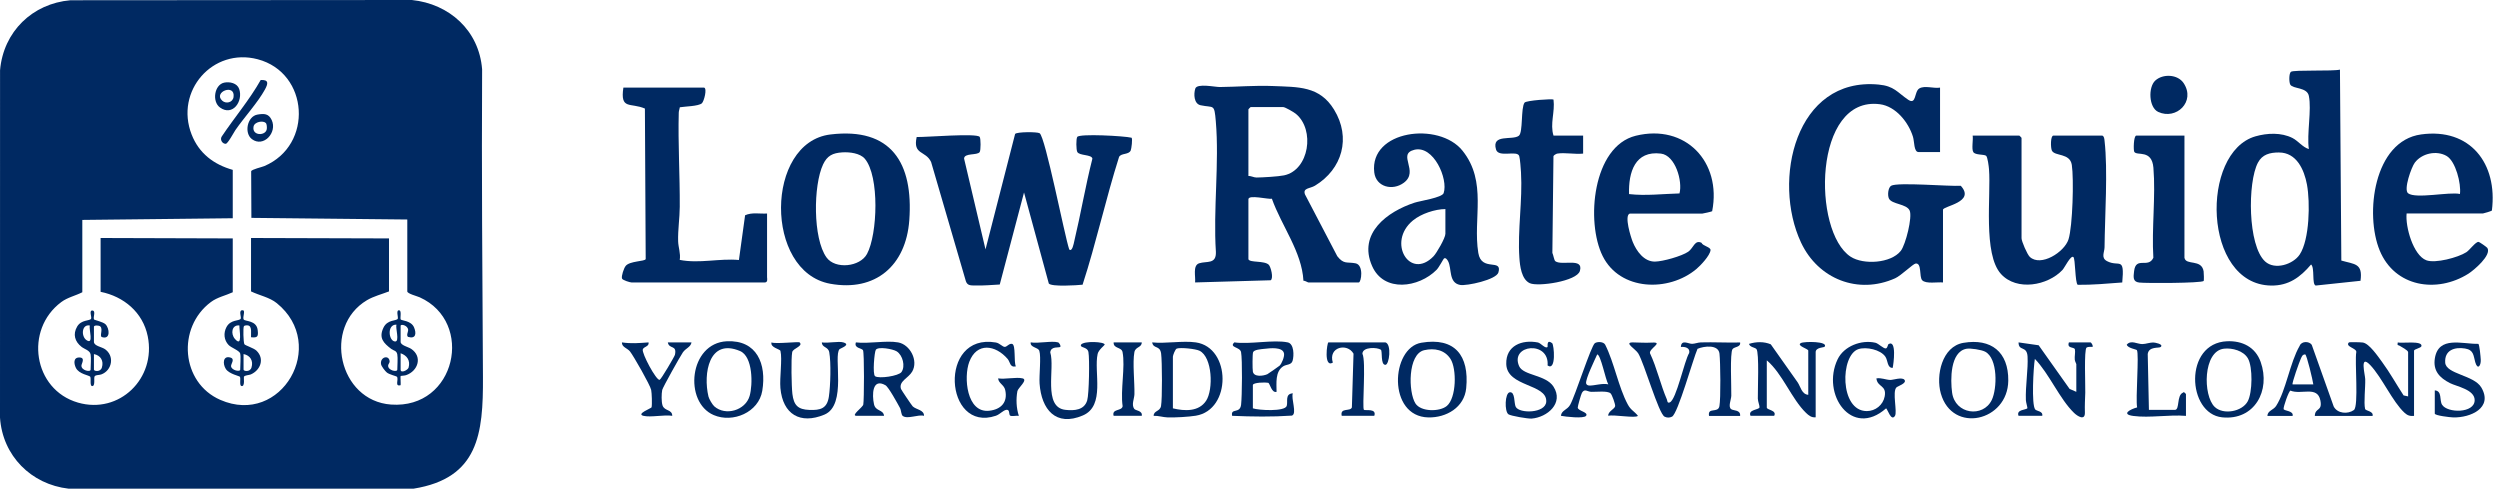
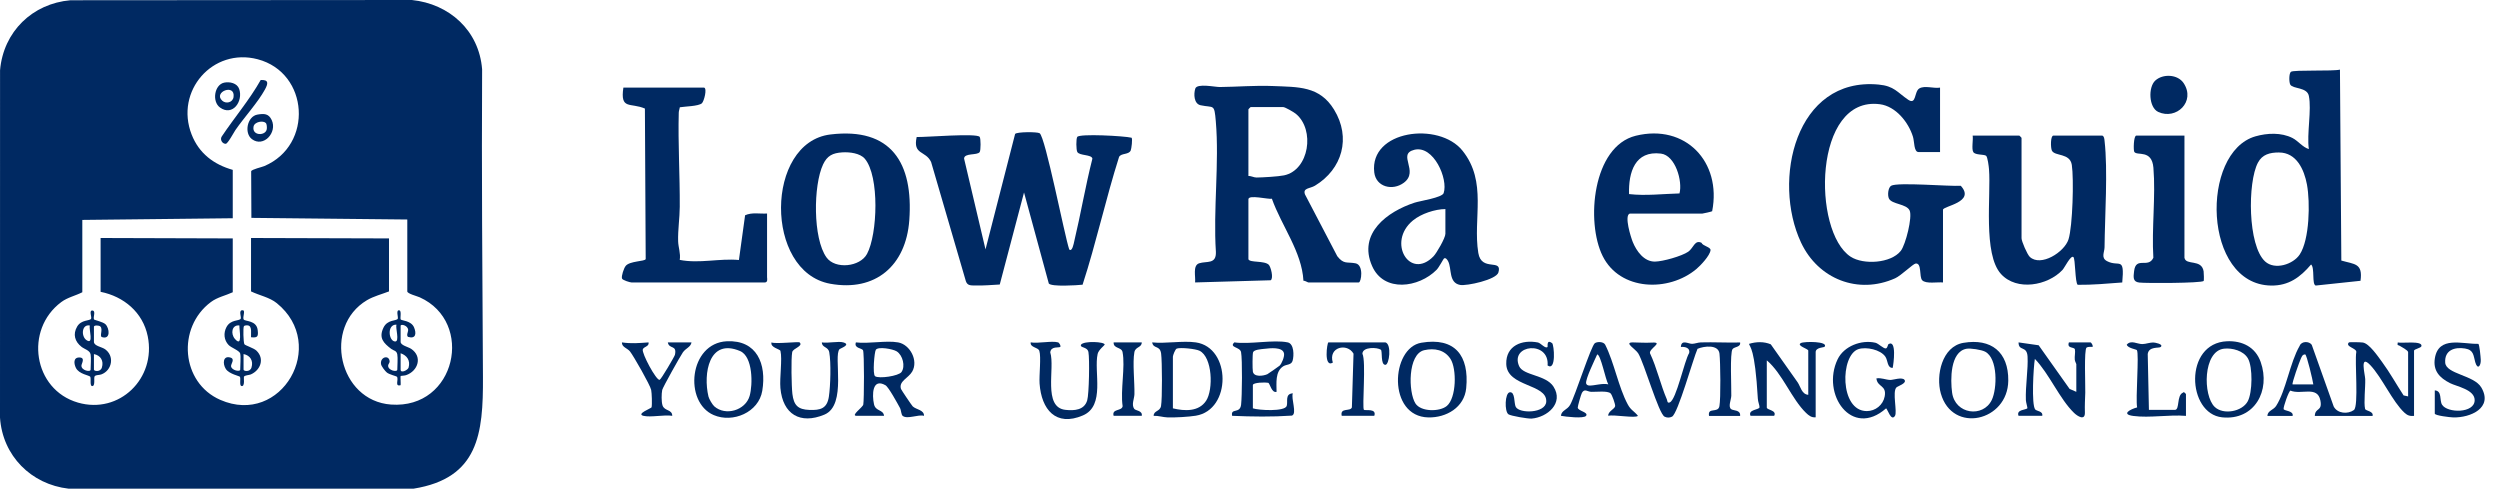
<svg xmlns="http://www.w3.org/2000/svg" width="216" height="43" viewBox="0 0 216 43" fill="none">
  <path d="M6.092 0.021L35.583 0C38.819 0.331 41.395 2.635 41.655 5.991C41.604 14.855 41.679 23.733 41.727 32.587C41.753 37.478 41.345 41.319 35.73 42.221H5.925C2.705 41.853 0.219 39.39 0 36.081L0.004 6.068C0.297 2.722 2.808 0.305 6.092 0.021ZM35.189 18.965L21.72 18.824L21.701 14.798C21.757 14.629 22.609 14.446 22.837 14.349C27.094 12.54 26.696 6.289 22.265 5.12C18.385 4.096 15.088 7.862 16.557 11.623C17.194 13.252 18.466 14.211 20.11 14.677V18.856L7.112 19.001V25.25C6.515 25.557 5.843 25.689 5.294 26.099C2.095 28.482 2.863 33.667 6.738 34.785C10.303 35.815 13.51 32.704 12.764 29.05C12.342 26.979 10.688 25.614 8.692 25.214V20.563L20.11 20.599V25.25C19.477 25.543 18.793 25.67 18.219 26.098C15.274 28.293 15.631 33.062 19.035 34.549C24.313 36.855 28.369 29.805 23.916 26.194C23.29 25.685 22.404 25.525 21.689 25.177V20.563L33.61 20.599V25.177C32.991 25.418 32.28 25.596 31.704 25.938C27.866 28.223 29.26 34.63 33.786 34.954C39.401 35.356 41.016 27.827 36.264 25.688C36.039 25.587 35.19 25.374 35.19 25.177V18.964L35.189 18.965Z" fill="#002962" />
  <path d="M20.755 30.554C20.699 30.29 19.978 30.046 19.75 29.807C19.347 29.386 19.295 28.772 19.567 28.261C19.928 27.584 20.667 27.751 20.796 27.538C20.876 27.407 20.556 26.727 21.003 26.812C21.211 26.852 20.944 27.428 21.053 27.601C21.171 27.788 22.163 27.653 22.265 28.517C22.33 29.077 22.261 29.203 21.688 29.137C21.665 28.865 21.806 28.186 21.436 28.118C21.337 28.1 21.134 28.101 21.074 28.188C20.994 28.302 21.027 29.574 21.114 29.737C21.174 29.849 21.919 30.066 22.159 30.297C22.882 30.995 22.511 31.983 21.669 32.351C21.512 32.42 21.16 32.407 21.073 32.552C21.041 32.607 21.191 33.425 20.864 33.352C20.654 33.305 20.829 32.698 20.724 32.548C20.682 32.488 19.788 32.309 19.512 31.879C19.225 31.432 19.257 30.693 19.915 30.895C20.329 31.023 19.945 31.44 19.963 31.641C19.997 32 20.755 32.158 20.755 31.935C20.755 31.578 20.818 30.85 20.755 30.554V30.554ZM20.683 28.119C20.015 28.043 19.916 28.844 20.293 29.278C20.994 30.086 20.663 28.468 20.683 28.119ZM21.043 30.59V31.935C21.043 32.078 21.604 32.166 21.728 31.757C21.906 31.171 21.624 30.707 21.043 30.59Z" fill="#002962" />
  <path d="M7.829 30.628C7.769 30.271 7.316 30.178 7.046 29.968C6.466 29.517 6.276 28.88 6.666 28.215C7.024 27.604 7.747 27.742 7.87 27.54C7.951 27.406 7.648 26.77 8.01 26.832C8.298 26.882 8.017 27.43 8.127 27.602C8.16 27.654 8.91 27.81 9.116 28.018C9.462 28.367 9.575 29.366 8.809 29.127C8.577 29.055 8.918 28.459 8.674 28.211C8.557 28.093 8.116 28.085 8.116 28.23V29.538C8.116 29.878 8.763 29.973 9.028 30.142C9.928 30.717 9.7 32.008 8.744 32.353C8.556 32.421 8.294 32.374 8.179 32.512C8.086 32.625 8.241 33.298 8.007 33.352C7.714 33.421 7.893 32.698 7.796 32.55C7.709 32.42 6.817 32.333 6.552 31.774C6.38 31.411 6.325 30.88 6.854 30.886C7.399 30.891 7.05 31.401 7.037 31.579C7.006 32.012 7.829 32.178 7.829 31.936C7.829 31.565 7.885 30.958 7.829 30.628L7.829 30.628ZM7.757 28.121C7.045 27.994 6.997 29.067 7.474 29.388C8.126 29.828 7.669 28.448 7.757 28.121ZM8.116 30.592V31.936C8.116 32.079 8.677 32.167 8.802 31.758C8.979 31.173 8.698 30.709 8.116 30.592Z" fill="#002962" />
  <path d="M34.327 30.628C34.268 30.279 34.013 30.305 33.8 30.143C33.14 29.641 32.709 29.206 33.125 28.323C33.473 27.582 34.237 27.754 34.367 27.54C34.433 27.433 34.175 26.743 34.505 26.814C34.717 26.859 34.55 27.489 34.623 27.603C34.691 27.707 35.527 27.693 35.775 28.289C35.991 28.808 35.935 29.309 35.257 29.107C35.083 28.986 35.267 28.675 35.265 28.517C35.259 28.118 34.614 27.953 34.614 28.157V29.538C34.614 29.84 35.269 29.969 35.526 30.142C36.523 30.813 36.127 32.053 35.086 32.413C34.943 32.463 34.632 32.465 34.615 32.482C34.584 32.512 34.637 33.15 34.614 33.281C34.072 33.426 34.467 32.797 34.296 32.55C34.264 32.504 33.642 32.359 33.43 32.191C33.279 32.071 32.952 31.65 32.922 31.469C32.816 30.836 33.619 30.627 33.665 31.223C33.675 31.346 33.545 31.451 33.535 31.579C33.504 32.012 34.327 32.179 34.327 31.936C34.327 31.566 34.383 30.959 34.327 30.628H34.327ZM34.254 28.049C33.406 28.011 33.575 29.499 34.147 29.505C34.543 29.509 34.152 28.303 34.254 28.049ZM34.614 30.519V31.936C34.614 32.29 35.242 31.973 35.301 31.762C35.47 31.152 35.173 30.714 34.614 30.52V30.519Z" fill="#002962" />
  <path d="M22.524 6.913C23.239 6.874 23.168 7.226 22.896 7.725C22.268 8.874 21.108 10.121 20.337 11.241C20.183 11.466 19.687 12.421 19.5 12.425C19.21 12.43 18.979 12.061 19.16 11.792C20.258 10.148 21.55 8.639 22.524 6.913V6.913Z" fill="#002962" />
  <path d="M22.245 9.9C22.816 9.802 23.21 9.807 23.473 10.367C23.983 11.448 22.764 12.772 21.766 12.021C21.071 11.497 21.361 10.051 22.245 9.9ZM22.965 10.626C22.736 10.394 21.986 10.514 21.906 10.938C21.75 11.757 22.965 11.761 23.051 11.148C23.07 11.013 23.059 10.722 22.965 10.626Z" fill="#002962" />
  <path d="M19.372 7.139C19.848 7.04 20.491 7.181 20.665 7.686C21.029 8.744 20.102 10.079 19.009 9.29C18.297 8.776 18.52 7.317 19.372 7.139ZM19.199 8.698C19.523 8.998 20.109 8.861 20.178 8.389C20.353 7.184 18.39 7.949 19.199 8.698Z" fill="#002962" />
  <path d="M107.863 22.395C107.961 22.715 109.249 22.499 109.624 22.878C109.794 23.05 110.054 24.029 109.789 24.215L103.255 24.403C103.317 23.909 103.031 22.935 103.605 22.749C104.261 22.536 105.098 22.862 105.053 21.753C104.814 18.105 105.355 14.086 105.046 10.483C104.912 8.925 104.887 9.337 103.732 9.094C103.152 8.971 103.12 8.122 103.274 7.651C103.429 7.18 104.976 7.523 105.389 7.519C106.912 7.504 108.45 7.369 109.98 7.433C112.157 7.526 114.005 7.417 115.262 9.469C116.752 11.898 115.977 14.611 113.614 16.042C113.178 16.306 112.541 16.232 112.751 16.797L115.541 22.136C116.113 22.867 116.383 22.608 117.116 22.75C117.85 22.892 117.615 24.403 117.397 24.403H113.046C112.979 24.403 112.757 24.242 112.617 24.255C112.481 21.748 110.724 19.515 109.891 17.171C109.594 17.241 107.863 16.794 107.863 17.215V22.395L107.863 22.395ZM107.863 15.208C108.105 15.191 108.327 15.341 108.566 15.338C109.11 15.332 110.448 15.254 110.941 15.151C113.114 14.698 113.636 11.205 111.96 9.832C111.782 9.686 111.031 9.252 110.87 9.252H108.055C108.041 9.252 107.863 9.432 107.863 9.446V15.209V15.208Z" fill="#002962" />
  <path d="M92.38 21.55C92.638 21.813 92.781 20.993 92.807 20.882C93.375 18.506 93.78 16.076 94.383 13.707C94.326 13.332 93.276 13.469 93.081 13.134C92.975 12.952 92.966 11.986 93.075 11.829C93.277 11.535 97.125 11.744 97.761 11.898C97.875 11.963 97.755 12.87 97.692 13.005C97.513 13.385 96.889 13.211 96.689 13.553C95.531 17.202 94.718 20.963 93.535 24.598C93.04 24.651 90.862 24.792 90.617 24.497L88.476 16.629L86.379 24.582C85.73 24.621 84.893 24.686 84.251 24.667C83.897 24.656 83.593 24.697 83.453 24.301L80.449 14.002C79.978 12.983 78.852 13.411 79.201 11.838C79.957 11.864 84.409 11.484 84.645 11.828C84.746 11.976 84.747 12.991 84.644 13.139C84.433 13.444 83.309 13.195 83.297 13.703L85.148 21.548L87.705 11.574C87.845 11.386 89.608 11.381 89.822 11.51C90.316 11.808 91.975 20.356 92.38 21.549V21.55Z" fill="#002962" />
  <path d="M167.62 7.57V13.138H165.764C165.348 13.138 165.411 12.234 165.28 11.815C164.886 10.548 163.79 9.186 162.426 9.006C156.654 8.245 156.569 20.025 159.898 22.182C160.999 22.896 163.373 22.755 164.224 21.68C164.649 21.143 165.246 18.746 164.994 18.191C164.727 17.6 163.451 17.663 163.204 17.153C163.069 16.875 163.129 16.209 163.395 16.05C163.94 15.725 168.453 16.118 169.411 16.051C170.716 17.48 167.875 17.796 167.875 18.124V24.405C167.423 24.353 166.397 24.551 166.079 24.214C165.797 23.914 166.067 22.692 165.506 22.771C165.279 22.802 164.254 23.813 163.742 24.043C160.549 25.475 157.089 24.115 155.608 20.954C153.098 15.595 155.118 6.628 162.313 7.306C163.66 7.433 163.92 7.974 164.86 8.613C165.592 9.109 165.37 7.913 165.832 7.639C166.294 7.365 167.085 7.664 167.618 7.57H167.62Z" fill="#002962" />
  <path d="M199.484 8.282C199.325 7.518 198.11 7.697 197.882 7.313C197.766 7.118 197.755 6.332 197.94 6.202C198.194 6.023 201.539 6.17 202.172 6.016L202.291 22.512C203.442 22.844 204.16 22.732 203.948 24.261L200.081 24.671C199.724 24.586 200.016 23.136 199.677 22.851C198.741 23.956 197.737 24.696 196.219 24.672C190.313 24.579 190.087 13.143 194.877 11.778C195.89 11.49 197.102 11.436 198.064 11.921C198.559 12.17 198.944 12.721 199.484 12.879C199.296 11.566 199.737 9.497 199.484 8.282ZM196.897 13.174C196.116 13.175 195.463 13.337 195.083 14.058C194.186 15.758 194.196 21.215 195.708 22.593C196.547 23.358 198.131 22.843 198.696 21.988C199.554 20.689 199.602 17.477 199.323 15.956C199.085 14.658 198.42 13.172 196.897 13.175V13.174Z" fill="#002962" />
  <path d="M181.635 11.715C181.801 11.767 181.816 12.009 181.833 12.162C182.128 14.703 181.858 18.675 181.833 21.367C181.829 21.793 181.5 22.277 182.048 22.563C183.095 23.11 183.577 22.089 183.363 24.406C182.089 24.503 180.776 24.622 179.515 24.608C179.275 24.436 179.321 22.337 179.138 22.205C178.906 22.036 178.386 23.123 178.198 23.324C176.929 24.676 174.252 25.175 172.887 23.675C171.318 21.952 172.031 16.892 171.85 14.624C171.831 14.383 171.731 13.556 171.596 13.457C171.409 13.32 170.67 13.411 170.497 13.144C170.324 12.877 170.499 12.072 170.438 11.715H174.469C174.482 11.715 174.661 11.896 174.661 11.909V20.585C174.661 20.848 175.154 21.988 175.374 22.194C176.318 23.08 178.369 21.788 178.72 20.678C179.08 19.537 179.189 15.452 179.005 14.248C178.844 13.2 177.53 13.518 177.283 13.012C177.165 12.77 177.156 11.715 177.413 11.715H181.636H181.635Z" fill="#002962" />
  <path d="M60.835 7.57C61.117 7.64 60.826 8.768 60.64 8.926C60.339 9.182 59.166 9.196 58.738 9.268C58.716 9.416 58.649 9.578 58.645 9.726C58.573 12.413 58.748 15.17 58.731 17.871C58.725 18.859 58.563 19.855 58.591 20.849C58.605 21.359 58.821 21.904 58.73 22.456C60.422 22.789 62.132 22.31 63.843 22.463L64.376 18.6C64.967 18.326 65.645 18.488 66.274 18.448V23.952C66.274 24.025 66.368 24.405 66.082 24.405H54.565C54.455 24.405 53.794 24.218 53.742 24.064C53.669 23.849 53.909 23.163 54.053 22.982C54.406 22.535 55.73 22.598 55.788 22.383L55.72 9.379C54.465 8.838 53.57 9.521 53.86 7.571H60.834L60.835 7.57Z" fill="#002962" />
  <path d="M71.748 11.618C76.995 10.983 78.927 14.065 78.563 19.032C78.275 22.959 75.629 25.228 71.727 24.515C66.018 23.472 66.106 12.3 71.748 11.618ZM72.776 13.165C71.942 13.218 71.47 13.45 71.112 14.211C70.267 16.009 70.224 20.601 71.412 22.245C72.165 23.288 74.305 23.066 74.91 21.94C75.821 20.244 76 15.226 74.721 13.716C74.308 13.229 73.389 13.126 72.776 13.165Z" fill="#002962" />
  <path d="M124.756 22.338C124.708 22.372 124.33 23.102 124.119 23.314C122.59 24.857 119.568 25.302 118.549 22.983C117.305 20.152 119.875 18.278 122.222 17.51C122.687 17.358 124.6 17.077 124.732 16.683C125.142 15.469 123.86 12.518 122.192 12.943C120.678 13.328 122.647 14.782 121.29 15.79C120.318 16.512 118.886 16.16 118.736 14.895C118.306 11.252 124.315 10.48 126.354 13.012C128.534 15.722 127.241 18.881 127.726 21.854C127.997 23.518 129.826 22.292 129.463 23.54C129.28 24.171 126.721 24.72 126.156 24.619C125.136 24.434 125.453 23.184 125.11 22.559C125.041 22.434 124.907 22.229 124.754 22.338H124.756ZM124.882 18.064C123.985 18.07 122.783 18.466 122.078 19.047C119.798 20.924 121.819 24.256 123.857 22.143C124.129 21.861 124.882 20.555 124.882 20.201V18.064Z" fill="#002962" />
  <path d="M140.814 18.453C140.309 18.612 140.91 20.514 141.072 20.911C141.393 21.698 142.043 22.61 142.982 22.602C143.657 22.597 145.299 22.134 145.862 21.75C146.316 21.441 146.423 20.68 147.016 20.98C147.112 21.258 147.823 21.341 147.79 21.619C147.735 22.089 146.934 22.935 146.57 23.242C144.182 25.249 139.975 25.147 138.469 22.121C137.008 19.186 137.591 12.645 141.334 11.727C145.61 10.679 148.768 13.974 147.931 18.249C147.905 18.285 147.128 18.453 147.085 18.453H140.814H140.814ZM140.751 16.768C142.187 16.934 143.652 16.75 145.108 16.713C145.388 15.663 144.757 13.425 143.504 13.271C141.267 12.994 140.693 14.875 140.75 16.768H140.751Z" fill="#002962" />
-   <path d="M207.932 18.444C207.811 19.582 208.498 22.05 209.631 22.486C210.396 22.78 212.387 22.249 213.093 21.79C213.385 21.6 213.881 20.898 214.137 20.899C214.227 20.899 214.866 21.356 214.908 21.423C215.293 22.044 213.743 23.35 213.267 23.65C210.544 25.364 206.911 24.807 205.605 21.64C204.312 18.506 205.081 12.183 209.18 11.615C213.418 11.027 215.818 14.128 215.298 18.195C215.267 18.237 214.578 18.445 214.521 18.445H207.931L207.932 18.444ZM212.539 16.761C212.655 15.874 212.174 13.924 211.376 13.469C210.51 12.975 209.254 13.244 208.643 14.048C208.345 14.439 207.653 16.387 208.058 16.698C208.719 17.206 211.63 16.552 212.539 16.761Z" fill="#002962" />
-   <path d="M134.543 13.271C134.48 13.281 134.238 13.409 134.219 13.489L134.125 21.851C134.207 22.009 134.276 22.491 134.379 22.567C134.942 22.988 136.85 22.214 136.503 23.409C136.243 24.302 132.876 24.789 132.178 24.469C131.452 24.137 131.323 22.981 131.275 22.276C131.109 19.894 131.557 17.326 131.414 14.883C131.396 14.576 131.333 13.717 131.261 13.483C131.095 12.947 129.474 13.654 129.257 12.92C128.845 11.53 130.678 12.154 131.228 11.729C131.603 11.441 131.387 9.306 131.724 8.865C131.867 8.678 134.134 8.517 134.223 8.608C134.365 9.657 133.903 10.701 134.223 11.716H136.782V13.271C136.094 13.35 135.199 13.162 134.542 13.271H134.543Z" fill="#002962" />
  <path d="M188.737 11.715L188.736 22.27C188.865 22.965 190.214 22.348 190.393 23.442C190.416 23.583 190.429 24.245 190.4 24.274C190.199 24.471 185.42 24.481 184.829 24.412C184.262 24.345 184.326 23.939 184.385 23.432C184.537 22.111 185.611 23.228 186.05 22.269C185.894 19.749 186.259 16.982 186.055 14.494C185.922 12.877 184.639 13.492 184.403 13.122C184.317 12.987 184.341 11.715 184.579 11.715H188.737Z" fill="#002962" />
  <path d="M195.904 35.932C195.911 35.482 196.425 35.432 196.656 35.074C197.512 33.748 197.848 31.326 198.691 29.881C198.846 29.459 199.511 29.466 199.734 29.79L201.632 35.122C201.957 35.744 202.861 35.8 203.375 35.427C203.807 35.114 203.436 31.218 203.583 30.428C203.644 30.082 202.587 29.96 202.943 29.587C202.985 29.544 203.98 29.567 204.151 29.595C204.709 29.683 205.456 30.793 205.814 31.279C206.485 32.189 207.049 33.217 207.671 34.164L208.061 34.249V30.429C208.061 30.26 207.471 29.971 207.332 29.876C207.218 29.797 207.096 29.897 207.166 29.588C207.482 29.68 209.337 29.405 209.212 29.909C209.172 30.073 208.573 30.161 208.573 30.3V35.933C208.223 35.968 208.006 35.896 207.752 35.664C206.726 34.727 205.799 32.601 204.788 31.541C203.85 30.558 204.34 32.34 204.355 32.755C204.38 33.426 204.217 34.8 204.344 35.329C204.388 35.511 205.095 35.512 204.99 35.934H199.999C200.027 35.197 200.67 35.568 200.482 34.604C200.228 33.298 198.825 34.138 197.897 33.749C197.743 33.788 197.274 35.161 197.303 35.337C197.333 35.513 198.195 35.476 198.08 35.934H195.904V35.932ZM198.079 33.212H199.871C199.834 32.902 199.299 30.618 199.166 30.62C198.914 30.626 198.87 30.829 198.783 31.01C198.678 31.225 197.996 33.132 198.079 33.211V33.212Z" fill="#002962" />
  <path d="M147.66 35.934C147.524 35.144 148.434 35.732 148.557 35.093C148.681 34.455 148.646 31.275 148.563 30.553C148.47 29.747 147.241 29.893 146.666 30.138C146.297 30.957 144.971 35.749 144.461 36C144.251 36.104 144.031 36.104 143.82 36C143.306 35.747 142.067 31.392 141.544 30.533C141.31 30.149 140.271 29.581 141.072 29.584C141.697 29.587 142.058 29.637 142.749 29.599C143.773 29.544 142.44 30.133 142.561 30.526C143.153 31.775 143.479 33.267 144.018 34.51C144.067 34.623 144.038 34.862 144.267 34.768C144.841 34.53 145.522 31.184 145.946 30.497C146.044 30.051 145.58 29.942 145.228 29.977C145.265 29.288 145.886 29.72 146.202 29.707C146.458 29.697 146.692 29.591 146.951 29.583C148.079 29.55 149.218 29.62 150.346 29.59C150.411 30.006 149.862 29.945 149.694 30.16C149.451 30.471 149.604 33.506 149.584 34.192C149.574 34.535 149.285 35.145 149.577 35.354C149.776 35.497 150.399 35.395 150.347 35.935H147.66L147.66 35.934Z" fill="#002962" />
-   <path d="M151.243 35.925C151.001 35.379 151.989 35.411 152.021 35.197C152.041 35.056 151.882 34.694 151.877 34.441C151.863 33.747 152.009 30.443 151.757 30.16C151.622 30.007 151.179 30.005 151.115 29.71C151.723 29.521 152.399 29.498 152.995 29.749C153.761 30.847 154.548 31.936 155.316 33.033C155.563 33.388 155.664 34.07 156.234 34.112V30.292C156.234 30.134 155.191 29.867 155.592 29.642C155.868 29.487 158.018 29.475 157.641 29.967C157.601 30.019 156.874 30.013 156.874 30.421V36.054C156.519 36.094 156.277 35.901 156.037 35.67C154.792 34.468 154.01 32.283 152.651 31.134V35.212C152.651 35.428 153.539 35.438 153.291 35.925H151.243H151.243Z" fill="#002962" />
+   <path d="M151.243 35.925C151.001 35.379 151.989 35.411 152.021 35.197C152.041 35.056 151.882 34.694 151.877 34.441C151.622 30.007 151.179 30.005 151.115 29.71C151.723 29.521 152.399 29.498 152.995 29.749C153.761 30.847 154.548 31.936 155.316 33.033C155.563 33.388 155.664 34.07 156.234 34.112V30.292C156.234 30.134 155.191 29.867 155.592 29.642C155.868 29.487 158.018 29.475 157.641 29.967C157.601 30.019 156.874 30.013 156.874 30.421V36.054C156.519 36.094 156.277 35.901 156.037 35.67C154.792 34.468 154.01 32.283 152.651 31.134V35.212C152.651 35.428 153.539 35.438 153.291 35.925H151.243H151.243Z" fill="#002962" />
  <path d="M77.599 29.583C78.629 29.768 79.367 31.158 78.812 32.108C78.481 32.676 77.634 32.937 77.844 33.603C77.871 33.69 78.78 35.034 78.857 35.108C79.159 35.4 79.839 35.401 79.837 35.927C79.319 35.788 78.407 36.243 77.999 35.938C77.856 35.832 77.868 35.449 77.758 35.248C77.542 34.852 76.775 33.438 76.501 33.283C75.356 32.633 75.334 34.112 75.514 34.928C75.654 35.564 76.315 35.362 76.383 35.928H74.015C73.456 35.928 74.54 35.203 74.588 34.954C74.663 34.569 74.681 30.459 74.563 30.257C74.456 30.07 73.761 30.09 73.95 29.583C75.042 29.72 76.564 29.397 77.597 29.583H77.599ZM77.889 32.142C78.237 31.654 78.004 30.691 77.474 30.357C77.147 30.15 75.87 29.921 75.671 30.222C75.549 30.403 75.376 32.342 75.607 32.505C75.936 32.738 77.641 32.491 77.89 32.143L77.889 32.142Z" fill="#002962" />
  <path d="M179.394 33.855V31.459C179.394 31.42 179.278 31.237 179.261 31.077C179.229 30.796 179.326 30.419 179.271 30.186C179.216 29.953 178.555 30.142 178.754 29.582H180.61C180.688 29.582 180.855 29.849 180.801 29.97C180.645 29.98 180.409 29.942 180.283 30.028C180.047 30.187 180.186 33.342 180.167 33.926C180.147 34.578 180.116 34.961 180.135 35.644C180.155 36.381 179.499 35.965 179.197 35.674C177.955 34.474 177.047 32.283 175.812 31.007C175.691 31.718 175.504 34.968 175.843 35.377C175.972 35.532 176.532 35.513 176.45 35.928H174.402C174.183 35.373 175.057 35.422 175.168 35.272C175.189 35.243 175.043 34.757 175.036 34.574C174.99 33.351 175.241 31.901 175.181 30.809C175.128 29.833 174.397 30.382 174.403 29.583L176.14 29.831L178.813 33.601L179.393 33.855H179.394Z" fill="#002962" />
  <path d="M103.322 29.583C106.375 30.024 106.423 35.419 103.311 35.918C102.689 36.018 101.521 36.085 100.884 36.064C100.466 36.05 100.091 35.91 99.675 35.928C99.679 35.464 100.22 35.569 100.312 35.085C100.427 34.481 100.41 31.211 100.321 30.549C100.218 29.797 99.655 30.184 99.547 29.583C100.719 29.704 102.19 29.42 103.322 29.583ZM101.338 35.281C102.349 35.524 103.575 35.586 104.209 34.625C104.842 33.664 104.76 30.853 103.635 30.303C103.303 30.14 101.997 30.003 101.674 30.117C101.531 30.169 101.338 30.712 101.338 30.814V35.281Z" fill="#002962" />
  <path d="M111.256 29.581C111.817 29.699 111.811 30.732 111.679 31.175C111.567 31.55 111.145 31.471 110.868 31.65C110.158 32.108 110.296 33.118 110.295 33.855C109.857 33.977 109.725 33.111 109.571 33.073C109.362 33.022 108.248 33.036 108.248 33.273V35.28C108.736 35.45 111.014 35.581 111.174 35.068C111.289 34.701 111.004 34.019 111.702 33.985C111.529 34.426 112.09 35.752 111.62 35.909C109.884 36.027 108.191 36 106.456 35.927C106.314 35.213 107.135 35.789 107.231 34.963C107.315 34.253 107.348 31.042 107.227 30.421C107.138 29.965 106.161 30.035 106.648 29.582C107.97 29.774 110.03 29.324 111.255 29.582L111.256 29.581ZM109.246 30.138C108.971 30.17 108.345 30.202 108.265 30.441C108.207 30.617 108.207 31.884 108.248 32.107C108.336 32.594 109.13 32.492 109.495 32.333C109.554 32.307 110.511 31.64 110.557 31.595C110.75 31.405 110.982 30.83 110.942 30.557C110.85 29.937 109.698 30.087 109.246 30.139L109.246 30.138Z" fill="#002962" />
  <path d="M122.802 29.612C125.695 29.12 126.956 30.714 126.68 33.537C126.518 35.202 124.961 36.098 123.409 36.065C119.864 35.99 120.158 30.061 122.801 29.612H122.802ZM123.054 30.256C121.621 30.583 121.67 33.88 122.293 34.856C122.764 35.595 124.388 35.586 125.003 35.077C125.841 34.385 125.872 31.863 125.323 31.011C124.816 30.222 123.932 30.054 123.053 30.256H123.054Z" fill="#002962" />
  <path d="M62.799 29.486C65.396 29.361 66.243 31.445 65.861 33.762C65.552 35.633 63.318 36.568 61.669 35.864C59.052 34.748 59.532 29.642 62.799 29.485V29.486ZM61.713 35.107C62.68 35.968 64.406 35.459 64.768 34.21C65.048 33.242 65.061 30.804 63.939 30.329C61.242 29.187 60.745 32.287 61.21 34.256C61.264 34.479 61.55 34.96 61.713 35.107Z" fill="#002962" />
  <path d="M169.639 29.621C172.028 29.216 173.54 30.402 173.515 32.886C173.48 36.404 168.683 37.51 167.687 33.995C167.244 32.435 167.786 29.935 169.639 29.621ZM169.897 30.134C168.485 30.401 168.512 32.815 168.661 33.917C168.915 35.807 171.34 36.109 172.089 34.559C172.559 33.585 172.63 30.96 171.513 30.383C171.193 30.217 170.246 30.069 169.897 30.134H169.897Z" fill="#002962" />
  <path d="M163.162 29.735C163.892 29.301 163.604 31.449 163.527 31.786C163.041 31.79 163.127 31.149 162.892 30.811C162.47 30.205 161.253 29.95 160.578 30.161C158.982 30.661 158.924 35.517 161.289 35.518C162.039 35.518 162.696 34.992 162.837 34.251C163.024 33.255 162.2 33.47 162.121 32.693C162.538 32.62 162.926 32.818 163.33 32.828C163.56 32.833 164.358 32.55 164.551 32.824C164.762 33.123 163.967 33.358 163.852 33.473C163.478 33.847 163.943 35.592 163.724 35.934C163.389 36.459 163.072 35.296 162.954 35.285C159.986 37.896 157.334 34.053 158.768 31.048C159.316 29.9 160.823 29.337 162.03 29.612C162.31 29.676 162.749 30.153 162.947 30.102C163.084 30.066 163.112 29.764 163.162 29.735V29.735Z" fill="#002962" />
-   <path d="M88.349 32.69C88.847 32.816 87.955 33.516 87.903 33.794C87.775 34.479 87.808 35.271 88.029 35.927C87.829 35.892 87.421 35.999 87.279 35.91C87.138 35.822 87.281 35.352 86.944 35.409C86.661 35.457 86.386 35.804 86.039 35.922C81.589 37.428 81.033 28.733 86.039 29.591C86.374 29.648 86.618 29.974 86.813 29.972C87.008 29.97 87.194 29.646 87.448 29.713C87.782 29.802 87.577 31.269 87.772 31.655C87.242 31.774 87.286 31.276 87.061 31.015C86.006 29.79 84.392 29.553 83.744 31.269C83.247 32.587 83.508 35.702 85.471 35.488C86.483 35.378 87.092 34.758 86.849 33.69C86.747 33.24 86.275 33.127 86.237 32.692C86.827 32.79 87.821 32.558 88.349 32.692V32.69Z" fill="#002962" />
  <path d="M192.423 29.484C193.729 29.43 194.864 29.981 195.321 31.27C196.2 33.749 194.79 36.342 191.996 36.058C188.955 35.749 188.661 29.638 192.423 29.484ZM192.16 30.125C190.331 30.325 190.317 34.168 191.351 35.158C192.091 35.867 193.725 35.572 194.207 34.668C194.612 33.907 194.651 31.71 194.218 30.963C193.834 30.302 192.874 30.047 192.16 30.125H192.16Z" fill="#002962" />
  <path d="M91.418 29.581C91.519 29.611 91.681 29.89 91.609 29.969C91.513 30.075 90.793 29.877 90.743 30.449C91.171 31.806 90.078 35.195 92.055 35.412C92.833 35.497 93.685 35.433 93.935 34.59C94.096 34.047 94.149 31.004 94.041 30.423C93.951 29.934 93.265 30.075 93.403 29.777C93.652 29.436 95.448 29.518 95.447 29.776C95.447 29.826 94.916 30.222 94.836 30.58C94.491 32.129 95.518 35.055 93.561 35.894C91.221 36.895 89.979 35.375 89.82 33.142C89.77 32.44 89.966 30.828 89.798 30.314C89.693 29.991 88.989 30.041 89.051 29.581C89.677 29.697 90.878 29.425 91.418 29.581H91.418Z" fill="#002962" />
  <path d="M72.864 29.584C73.556 29.784 72.604 30.099 72.541 30.163C71.972 30.734 73.213 34.998 71.226 35.825C69.141 36.692 67.632 35.8 67.427 33.531C67.348 32.648 67.603 31.034 67.431 30.317C67.393 30.161 66.537 30.029 66.658 29.584C66.98 29.741 69.002 29.497 69.089 29.584C69.421 29.916 68.513 30.089 68.447 30.423C68.339 30.973 68.387 33.411 68.463 34.036C68.584 35.025 68.95 35.378 69.917 35.417C70.883 35.457 71.46 35.299 71.614 34.275C71.753 33.358 71.813 31.32 71.646 30.427C71.556 29.944 71.012 30.047 71.008 29.583C71.509 29.674 72.433 29.458 72.864 29.583V29.584Z" fill="#002962" />
  <path d="M141.517 35.926C141.336 36.164 139.392 35.794 138.959 35.927C138.899 35.557 139.513 35.342 139.549 35.091C139.572 34.926 139.279 34.097 139.151 33.984C138.881 33.745 137.918 33.867 137.488 33.855C137.148 33.845 136.909 33.539 136.677 33.944C136.604 34.072 136.304 35.114 136.317 35.22C136.352 35.516 137.264 35.612 137.038 35.926C136.849 36.189 135.243 36.003 134.863 35.926C134.911 35.447 135.403 35.427 135.657 34.982C136.097 34.214 137.475 29.845 137.804 29.644C138.033 29.503 138.548 29.513 138.691 29.786C139.475 31.348 139.83 33.431 140.637 34.939C140.91 35.449 141.182 35.506 141.516 35.925L141.517 35.926ZM138.958 33.207C138.721 32.83 138.304 30.621 137.998 30.621C137.804 31.058 136.956 32.783 137.043 33.132C137.074 33.253 137.198 33.309 137.327 33.312C137.758 33.325 138.453 33.088 138.957 33.207H138.958Z" fill="#002962" />
  <path d="M133.71 29.976C133.738 29.949 133.6 29.274 134.101 29.645C134.273 29.773 134.475 32.102 133.712 31.577C133.881 29.401 130.447 29.76 131.248 31.627C131.605 32.461 133.557 32.366 134.223 33.407C135.134 34.834 133.68 36.059 132.33 36.166C132.033 36.189 130.537 35.939 130.328 35.795C129.977 35.551 130.018 33.947 130.444 33.893C130.925 33.831 130.796 34.844 130.961 35.154C131.276 35.75 133.542 35.72 133.596 34.702C133.677 33.139 130.201 33.453 130.141 31.454C130.093 29.855 131.51 29.321 132.877 29.59C133.121 29.638 133.521 30.162 133.71 29.977V29.976Z" fill="#002962" />
  <path d="M210.364 33.728C211.019 33.771 210.756 34.584 210.994 34.968C211.451 35.703 213.811 35.728 213.811 34.57C213.811 33.658 212.261 33.395 211.685 33.104C210.774 32.644 210.198 32.029 210.373 30.952C210.69 28.993 212.75 29.739 214.121 29.708C214.229 29.732 214.328 30.866 214.338 31.081C214.362 31.607 214.063 31.997 213.862 31.294C213.7 30.728 213.744 30.235 212.981 30.111C212.079 29.964 211.198 30.248 211.265 31.325C211.327 32.332 213.751 32.397 214.387 33.48C215.424 35.248 213.44 36.101 211.959 36.065C211.687 36.059 210.365 35.903 210.365 35.736V33.729L210.364 33.728Z" fill="#002962" />
  <path d="M119.699 29.582C120.255 29.739 120.036 31.518 119.699 31.522C119.257 31.527 119.464 30.331 119.304 30.215C119.014 30.006 117.732 29.943 117.712 30.561C118.046 31.204 117.67 35.242 117.844 35.409C117.939 35.499 118.97 35.254 118.739 35.928H115.924C115.761 35.181 116.672 35.587 116.803 35.198L116.944 30.557C116.401 29.598 114.735 29.982 115.157 31.33C114.344 31.81 114.664 29.583 114.773 29.583H119.699L119.699 29.582Z" fill="#002962" />
  <path d="M55.587 35.927C54.941 35.764 56.276 35.275 56.296 35.193C56.352 34.959 56.317 33.959 56.262 33.69C56.18 33.278 54.742 30.758 54.431 30.364C54.203 30.076 53.718 30 53.733 29.583C54.541 29.704 55.228 29.642 56.035 29.583C56.106 29.952 55.617 29.938 55.537 30.187C55.431 30.517 56.703 32.892 56.992 32.819C57.115 32.789 58.283 30.799 58.315 30.654C58.508 29.763 57.812 30.204 57.699 29.582H59.747C59.674 29.995 59.259 30.077 59 30.445C58.787 30.748 57.26 33.474 57.216 33.69C57.149 34.023 57.138 34.713 57.243 35.029C57.412 35.532 58.08 35.36 58.083 35.927C57.39 35.812 56.208 36.083 55.587 35.927Z" fill="#002962" />
  <path d="M188.866 35.932C187.412 35.809 185.746 36.127 184.317 35.938C183.237 35.796 184.05 35.358 184.649 35.2C184.499 34.477 184.836 30.573 184.627 30.252C184.578 30.176 183.845 30.09 183.75 29.781C184.11 29.348 184.65 29.729 185.091 29.728C185.43 29.726 185.704 29.58 186.096 29.596C186.173 29.599 186.946 29.723 186.691 29.974C186.556 30.108 185.658 29.896 185.564 30.586L185.667 35.414H187.907C188.351 35.414 188.039 34.161 188.611 33.924C188.68 33.796 188.867 34.04 188.867 34.055V35.933L188.866 35.932Z" fill="#002962" />
  <path d="M186.218 6.959C186.867 6.362 188.153 6.406 188.668 7.185C189.723 8.78 188.023 10.394 186.468 9.669C185.651 9.287 185.59 7.536 186.217 6.959H186.218Z" fill="#002962" />
  <path d="M98.649 29.582C98.645 30.048 98.104 29.942 98.011 30.426C97.844 31.305 98.037 33.047 98.015 34.055C98.006 34.45 97.736 34.964 97.999 35.326C98.116 35.487 98.735 35.471 98.648 35.927H96.217C96.037 35.288 96.942 35.541 96.995 35.091C96.791 33.733 97.237 31.687 96.988 30.421C96.899 29.966 96.19 30.142 96.218 29.582H98.65H98.649Z" fill="#002962" />
</svg>